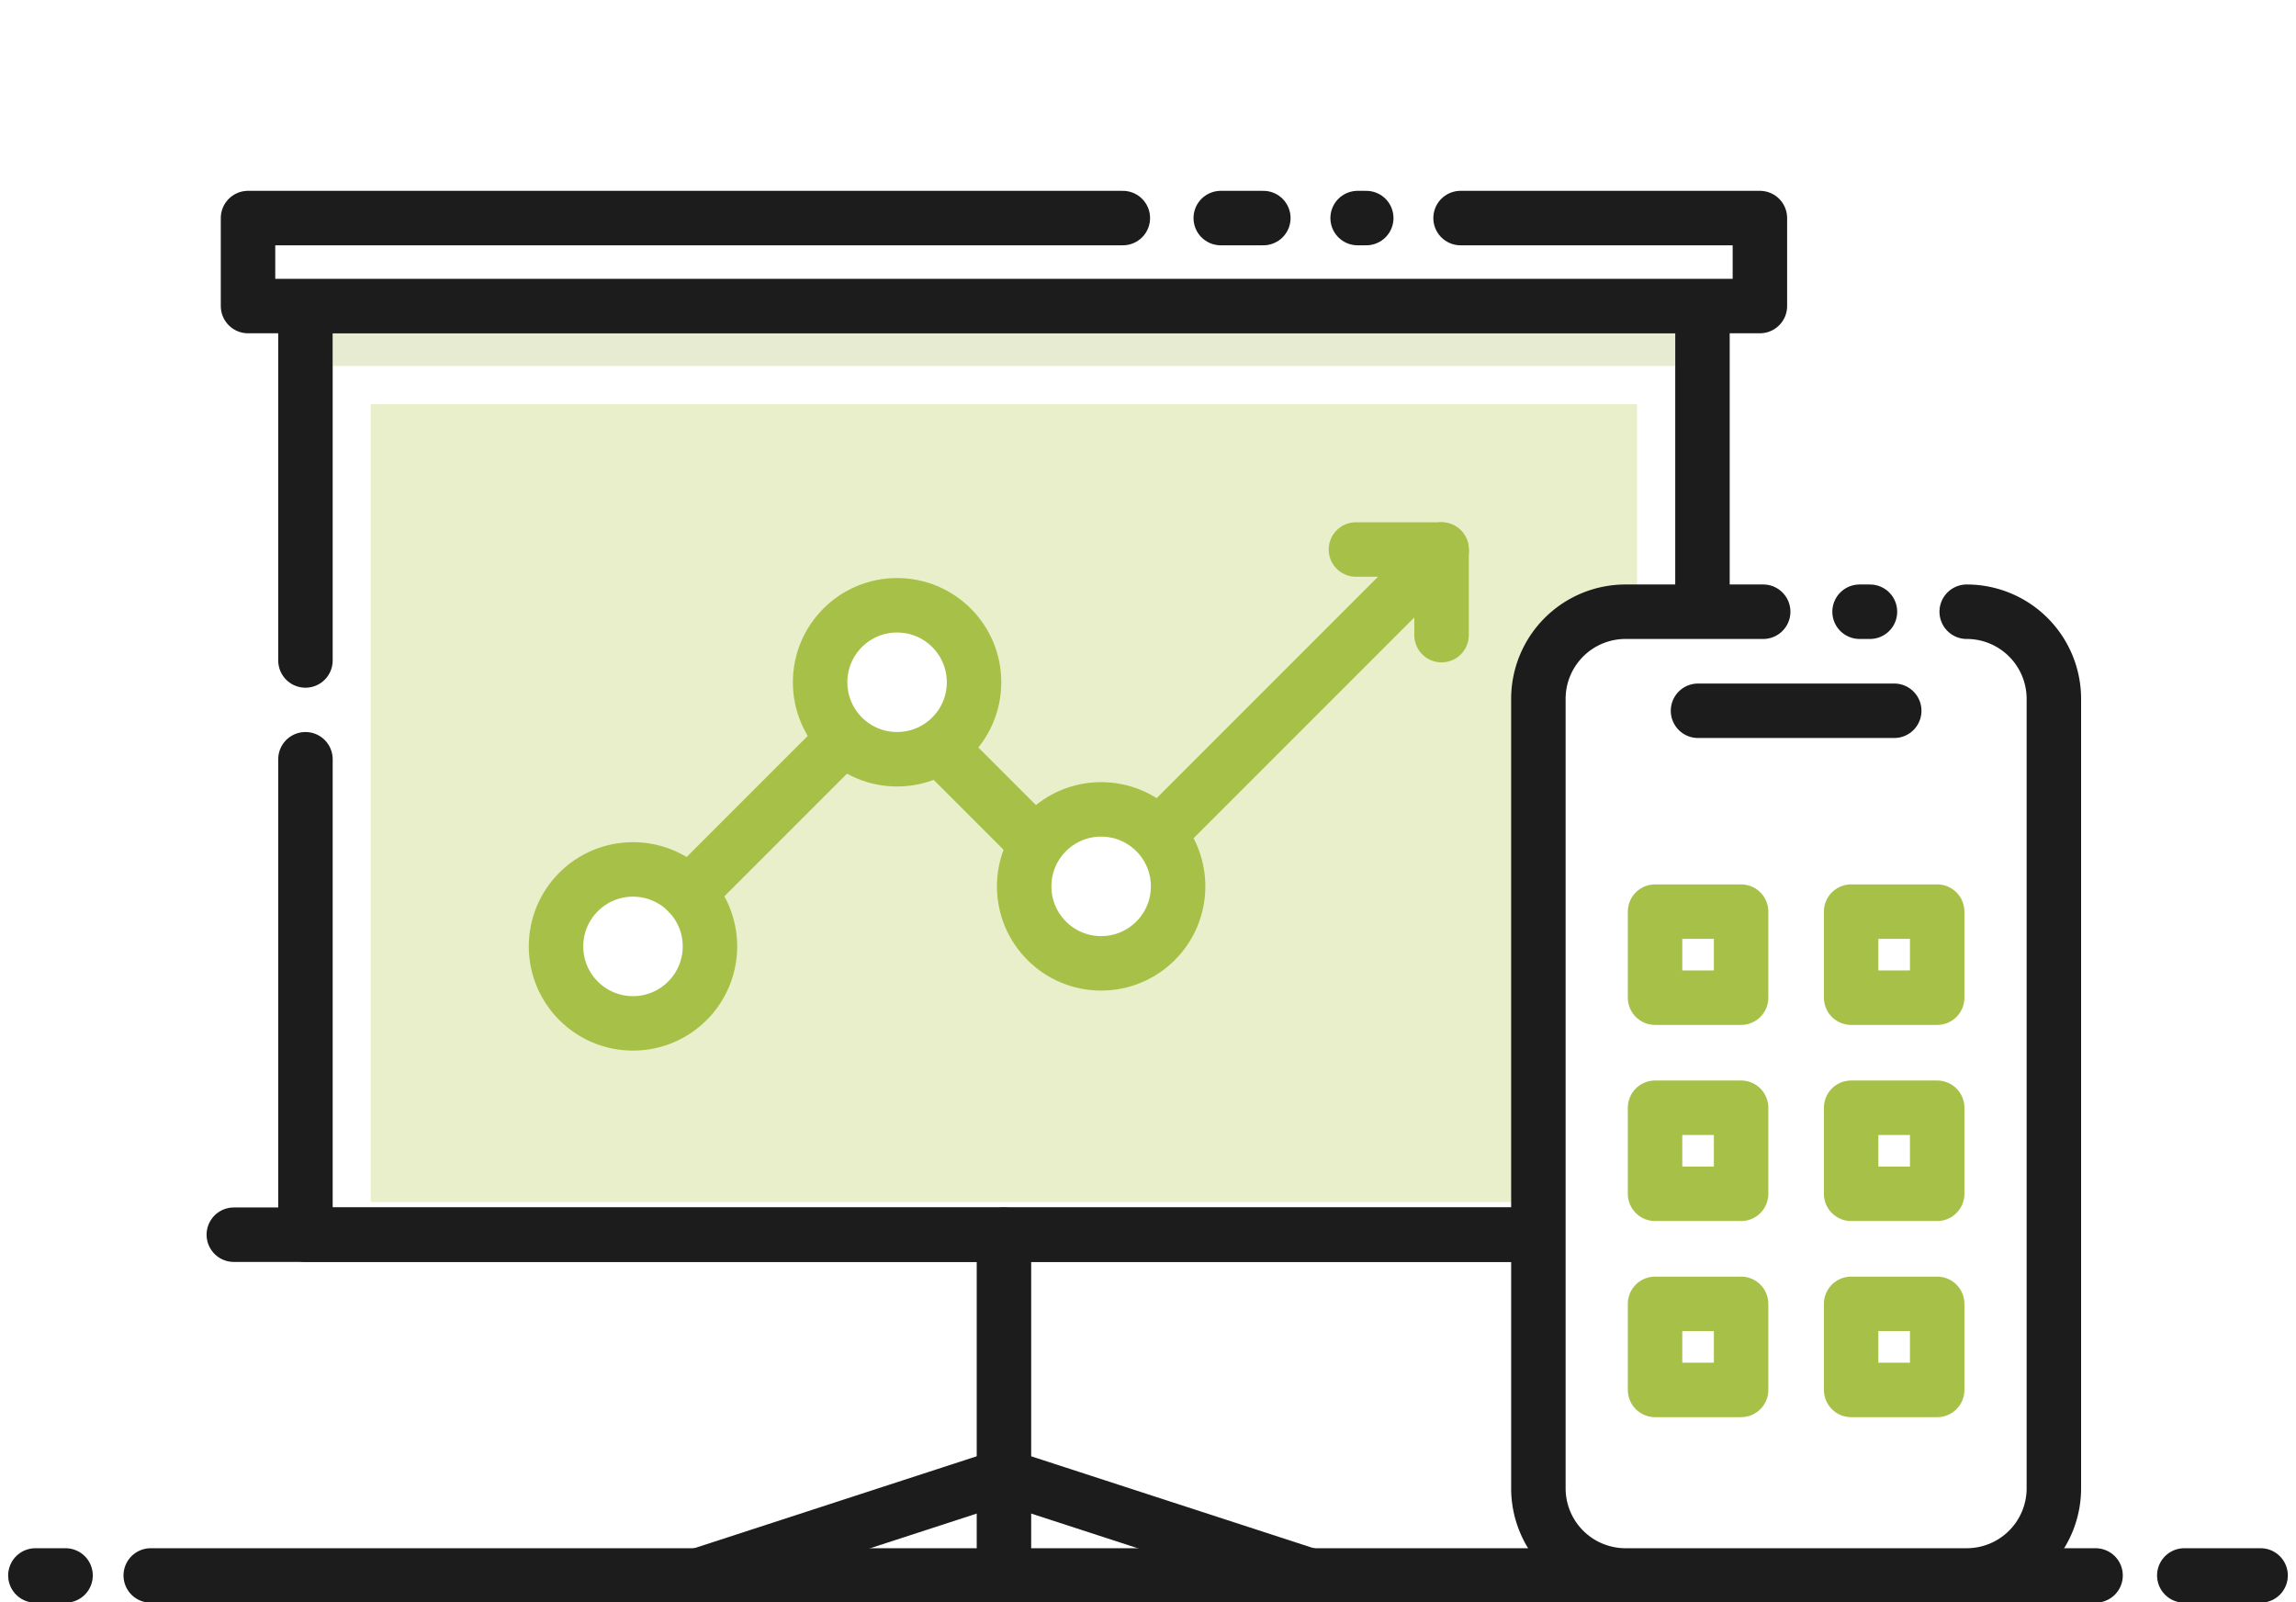
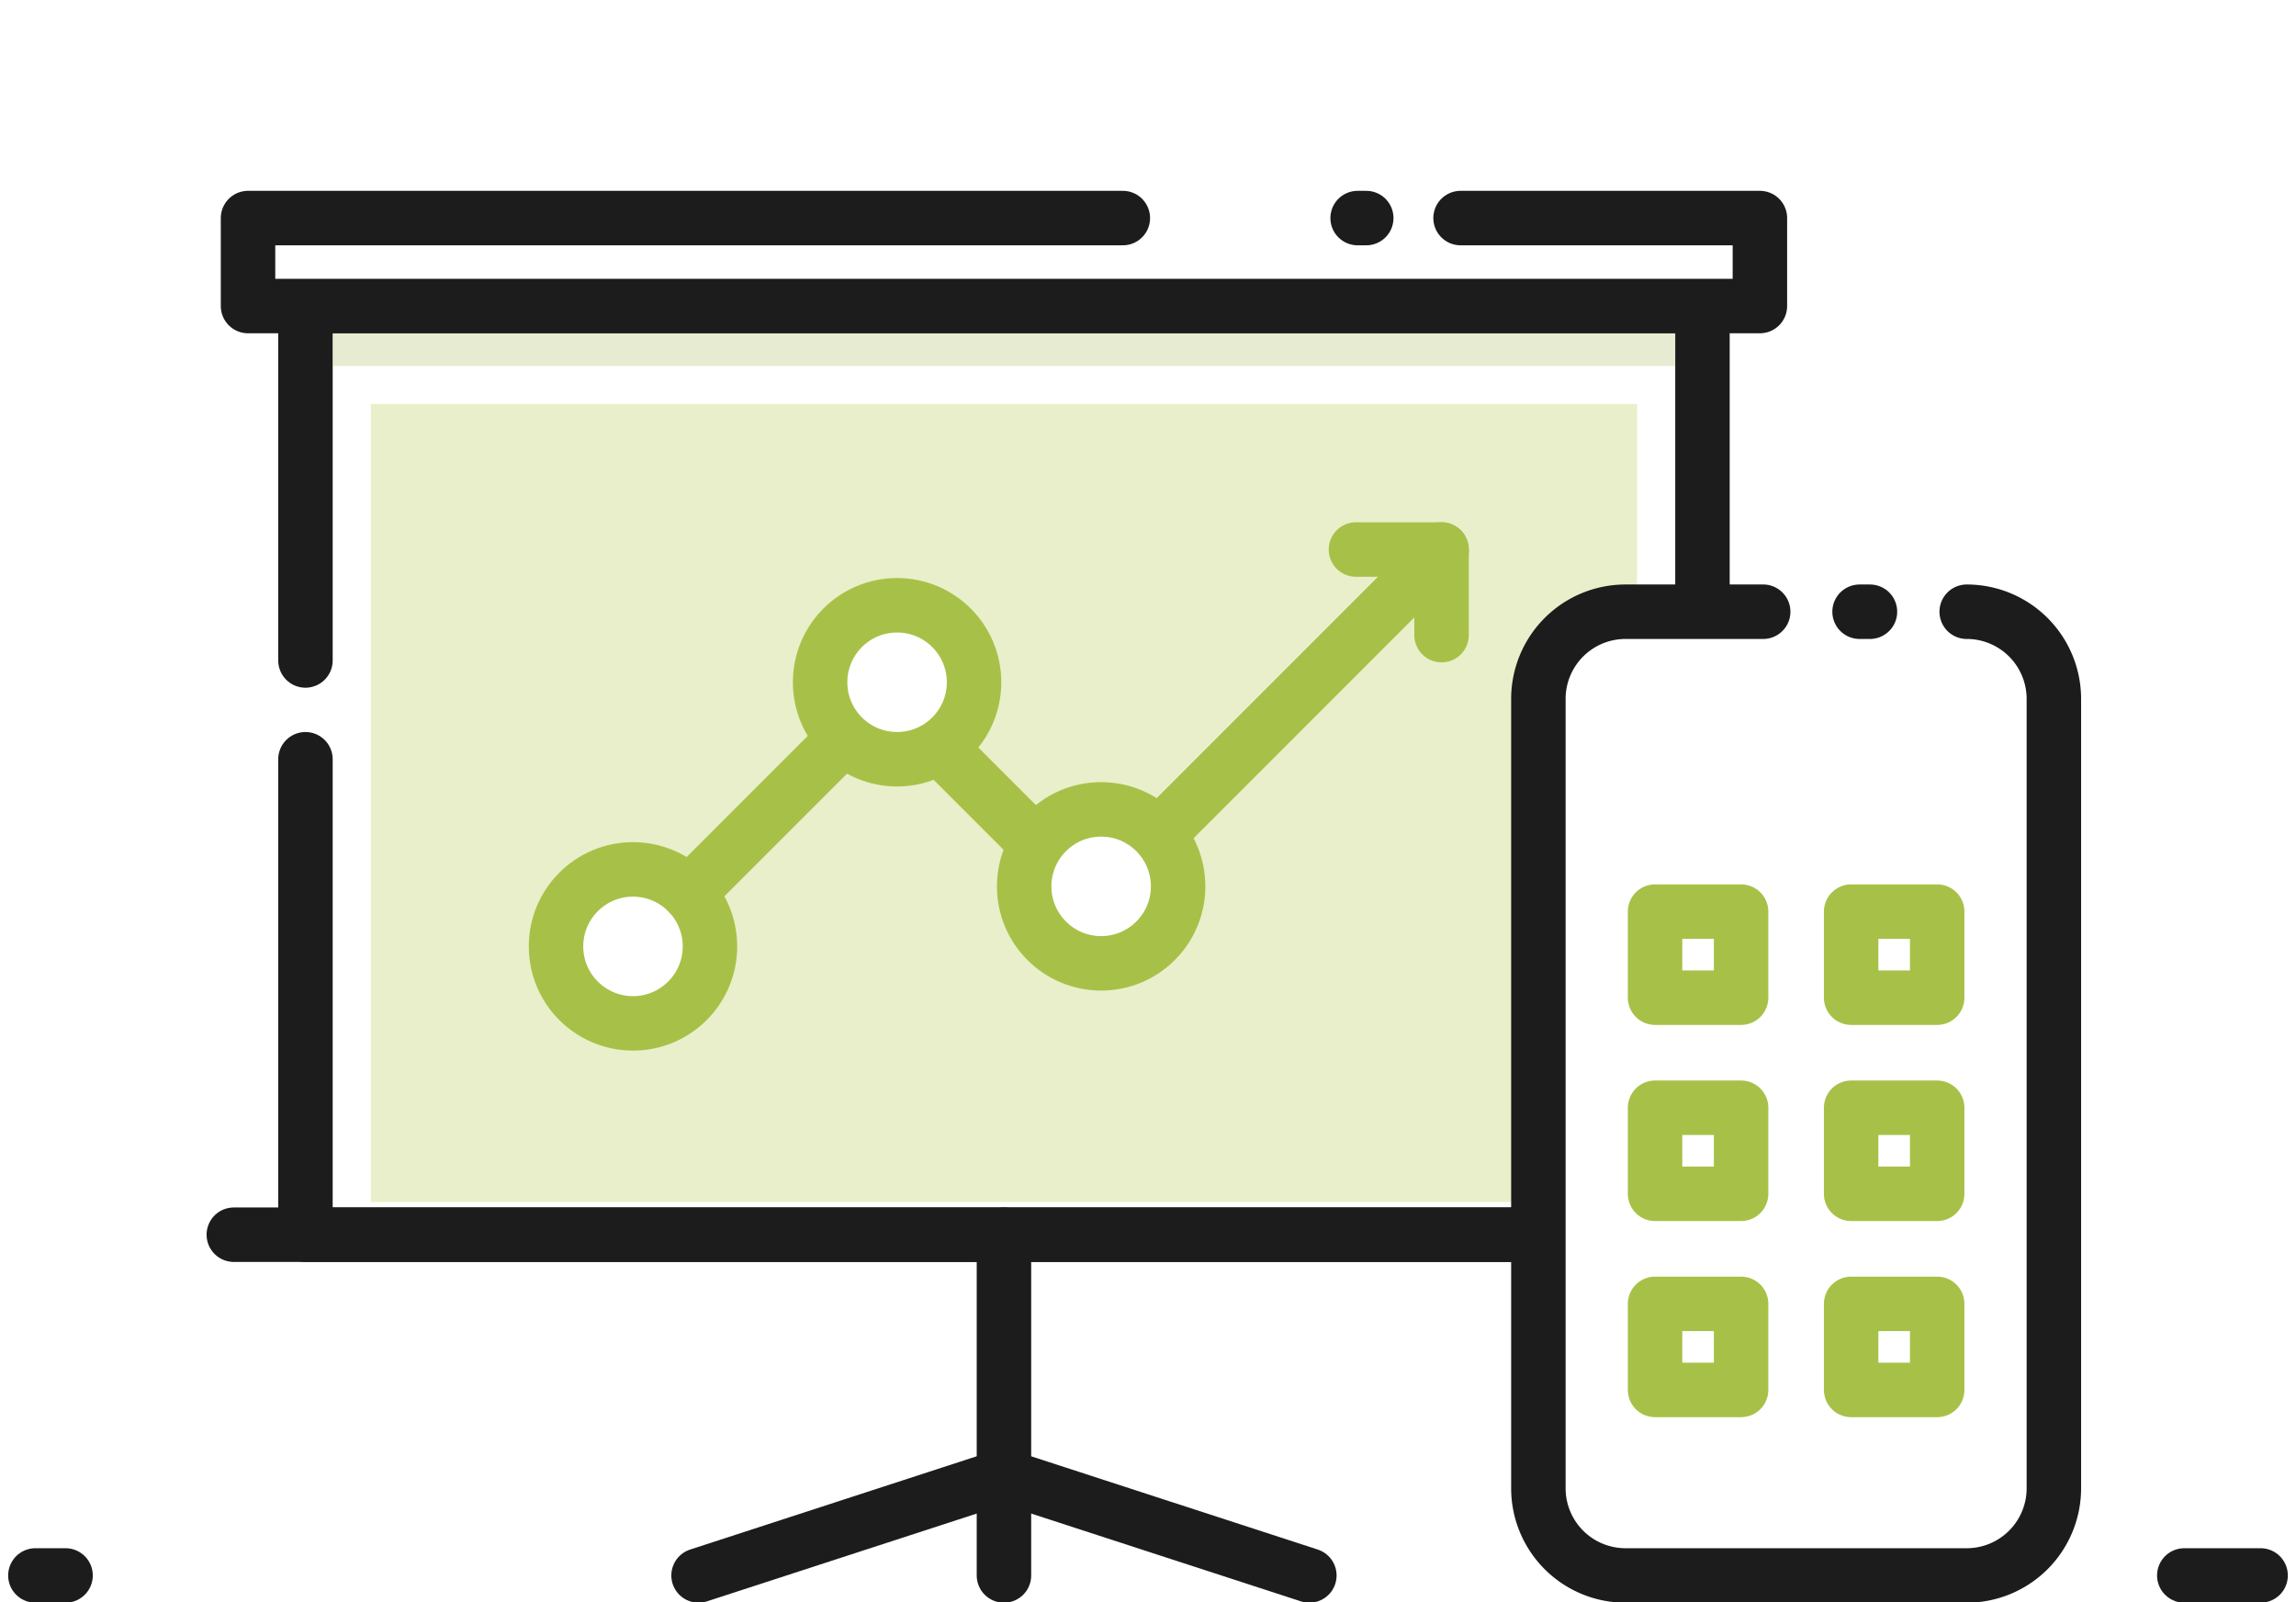
<svg xmlns="http://www.w3.org/2000/svg" width="172" height="120" viewBox="0 0 172 120">
  <rect x="0" y="0" width="172" height="120" fill="#808080" stroke="none" />
  <defs>
    <clipPath id="clip-Icon-7">
      <rect width="172" height="120" />
    </clipPath>
  </defs>
  <g id="Icon-7" clip-path="url(#clip-Icon-7)">
    <rect width="172" height="120" fill="#fff" />
    <g id="Group_1511" data-name="Group 1511" transform="translate(-87.085 -438.873)">
      <g id="Group_1505" data-name="Group 1505">
        <line id="Line_85" data-name="Line 85" x2="5.716" transform="translate(250.717 556.872)" fill="none" stroke="#1c1c1c" stroke-linecap="round" stroke-linejoin="round" stroke-width="4.08" />
-         <line id="Line_86" data-name="Line 86" x2="145.693" transform="translate(98.377 556.872)" fill="none" stroke="#1c1c1c" stroke-linecap="round" stroke-linejoin="round" stroke-width="4.08" />
        <line id="Line_87" data-name="Line 87" x2="2.26" transform="translate(89.736 556.872)" fill="none" stroke="#1c1c1c" stroke-linecap="round" stroke-linejoin="round" stroke-width="4.08" />
      </g>
      <g id="Group_1506" data-name="Group 1506">
        <rect id="Rectangle_130" data-name="Rectangle 130" width="104.654" height="69.555" transform="translate(109.967 461.795)" fill="#fff" />
        <path id="Path_826" data-name="Path 826" d="M109.967,488.341V461.795H214.621V531.35H109.967V495.74" fill="none" stroke="#1c1c1c" stroke-linecap="round" stroke-linejoin="round" stroke-width="4.08" />
        <rect id="Rectangle_131" data-name="Rectangle 131" width="59.763" height="94.861" transform="translate(209.724 469.139) rotate(90)" fill="#e9efca" />
        <rect id="Rectangle_132" data-name="Rectangle 132" width="113.258" height="6.589" transform="translate(105.665 455.206)" fill="#fff" />
        <line id="Line_88" data-name="Line 88" x2="0.646" transform="translate(188.789 455.206)" fill="none" stroke="#1c1c1c" stroke-linecap="round" stroke-linejoin="round" stroke-width="4.08" />
-         <line id="Line_89" data-name="Line 89" x2="3.19" transform="translate(178.535 455.206)" fill="none" stroke="#1c1c1c" stroke-linecap="round" stroke-linejoin="round" stroke-width="4.08" />
        <path id="Path_827" data-name="Path 827" d="M196.5,455.206h22.424v6.589H105.665v-6.589H171.2" fill="none" stroke="#1c1c1c" stroke-linecap="round" stroke-linejoin="round" stroke-width="4.08" />
        <rect id="Rectangle_133" data-name="Rectangle 133" width="100.574" height="2.448" transform="translate(112.007 463.835)" fill="#afbc66" opacity="0.3" />
        <line id="Line_90" data-name="Line 90" x2="115.385" transform="translate(104.601 531.35)" fill="none" stroke="#1c1c1c" stroke-linecap="round" stroke-linejoin="round" stroke-width="4.08" />
        <line id="Line_91" data-name="Line 91" y2="25.523" transform="translate(162.294 531.35)" fill="none" stroke="#1c1c1c" stroke-linecap="round" stroke-linejoin="round" stroke-width="4.08" />
        <line id="Line_92" data-name="Line 92" x1="22.878" y2="7.444" transform="translate(139.415 549.428)" fill="none" stroke="#1c1c1c" stroke-linecap="round" stroke-linejoin="round" stroke-width="4.08" />
        <line id="Line_93" data-name="Line 93" x2="22.878" y2="7.444" transform="translate(162.294 549.428)" fill="none" stroke="#1c1c1c" stroke-linecap="round" stroke-linejoin="round" stroke-width="4.08" />
        <circle id="Ellipse_13" data-name="Ellipse 13" cx="5.766" cy="5.766" r="5.766" transform="translate(128.738 503.99)" fill="#fff" stroke="#a7c148" stroke-linecap="round" stroke-linejoin="round" stroke-width="4.08" />
        <line id="Line_94" data-name="Line 94" y1="13.552" x2="13.552" transform="translate(138.681 492.236)" fill="none" stroke="#a7c148" stroke-linecap="round" stroke-linejoin="round" stroke-width="4.08" />
        <line id="Line_95" data-name="Line 95" x2="10.502" y2="10.502" transform="translate(154.868 492.236)" fill="none" stroke="#a7c148" stroke-linecap="round" stroke-linejoin="round" stroke-width="4.08" />
        <circle id="Ellipse_14" data-name="Ellipse 14" cx="5.766" cy="5.766" r="5.766" transform="translate(148.522 484.207)" fill="#fff" stroke="#a7c148" stroke-linecap="round" stroke-linejoin="round" stroke-width="4.08" />
        <line id="Line_96" data-name="Line 96" y1="23.796" x2="23.796" transform="translate(171.28 480.194)" fill="none" stroke="#a7c148" stroke-linecap="round" stroke-linejoin="round" stroke-width="4.08" />
        <circle id="Ellipse_15" data-name="Ellipse 15" cx="5.766" cy="5.766" r="5.766" transform="translate(163.809 499.494)" fill="#fff" stroke="#a7c148" stroke-linecap="round" stroke-linejoin="round" stroke-width="4.08" />
        <line id="Line_97" data-name="Line 97" x2="6.413" transform="translate(188.662 480.031)" fill="none" stroke="#a7c148" stroke-linecap="round" stroke-linejoin="round" stroke-width="4.08" />
        <line id="Line_98" data-name="Line 98" y1="6.413" transform="translate(195.076 480.031)" fill="none" stroke="#a7c148" stroke-linecap="round" stroke-linejoin="round" stroke-width="4.08" />
      </g>
      <g id="Group_1510" data-name="Group 1510">
        <rect id="Rectangle_134" data-name="Rectangle 134" width="38.616" height="72.182" rx="6.528" transform="translate(202.33 484.69)" fill="#fff" />
        <line id="Line_99" data-name="Line 99" x2="0.779" transform="translate(226.39 484.69)" fill="none" stroke="#1c1c1c" stroke-linecap="round" stroke-linejoin="round" stroke-width="4.08" />
        <path id="Path_828" data-name="Path 828" d="M234.417,484.69a6.529,6.529,0,0,1,6.529,6.529v59.125a6.528,6.528,0,0,1-6.529,6.528H208.858a6.527,6.527,0,0,1-6.528-6.528V491.219a6.528,6.528,0,0,1,6.528-6.529H219.17" fill="none" stroke="#1c1c1c" stroke-linecap="round" stroke-linejoin="round" stroke-width="4.08" />
-         <line id="Line_100" data-name="Line 100" x2="14.701" transform="translate(214.287 492.108)" fill="none" stroke="#1c1c1c" stroke-linecap="round" stroke-linejoin="round" stroke-width="4.08" />
        <g id="Group_1507" data-name="Group 1507">
          <rect id="Rectangle_135" data-name="Rectangle 135" width="6.446" height="6.446" transform="translate(211.07 507.152)" fill="#fff" stroke="#a7c148" stroke-linecap="round" stroke-linejoin="round" stroke-width="4.08" />
          <rect id="Rectangle_136" data-name="Rectangle 136" width="6.446" height="6.446" transform="translate(225.759 507.152)" fill="#fff" stroke="#a7c148" stroke-linecap="round" stroke-linejoin="round" stroke-width="4.08" />
        </g>
        <g id="Group_1508" data-name="Group 1508">
          <rect id="Rectangle_137" data-name="Rectangle 137" width="6.446" height="6.446" transform="translate(211.07 521.841)" fill="#fff" stroke="#a7c148" stroke-linecap="round" stroke-linejoin="round" stroke-width="4.08" />
          <rect id="Rectangle_138" data-name="Rectangle 138" width="6.446" height="6.446" transform="translate(225.759 521.841)" fill="#fff" stroke="#a7c148" stroke-linecap="round" stroke-linejoin="round" stroke-width="4.08" />
        </g>
        <g id="Group_1509" data-name="Group 1509">
          <rect id="Rectangle_139" data-name="Rectangle 139" width="6.446" height="6.446" transform="translate(211.07 536.53)" fill="#fff" stroke="#a7c148" stroke-linecap="round" stroke-linejoin="round" stroke-width="4.08" />
          <rect id="Rectangle_140" data-name="Rectangle 140" width="6.446" height="6.446" transform="translate(225.759 536.53)" fill="#fff" stroke="#a7c148" stroke-linecap="round" stroke-linejoin="round" stroke-width="4.08" />
        </g>
      </g>
    </g>
  </g>
</svg>